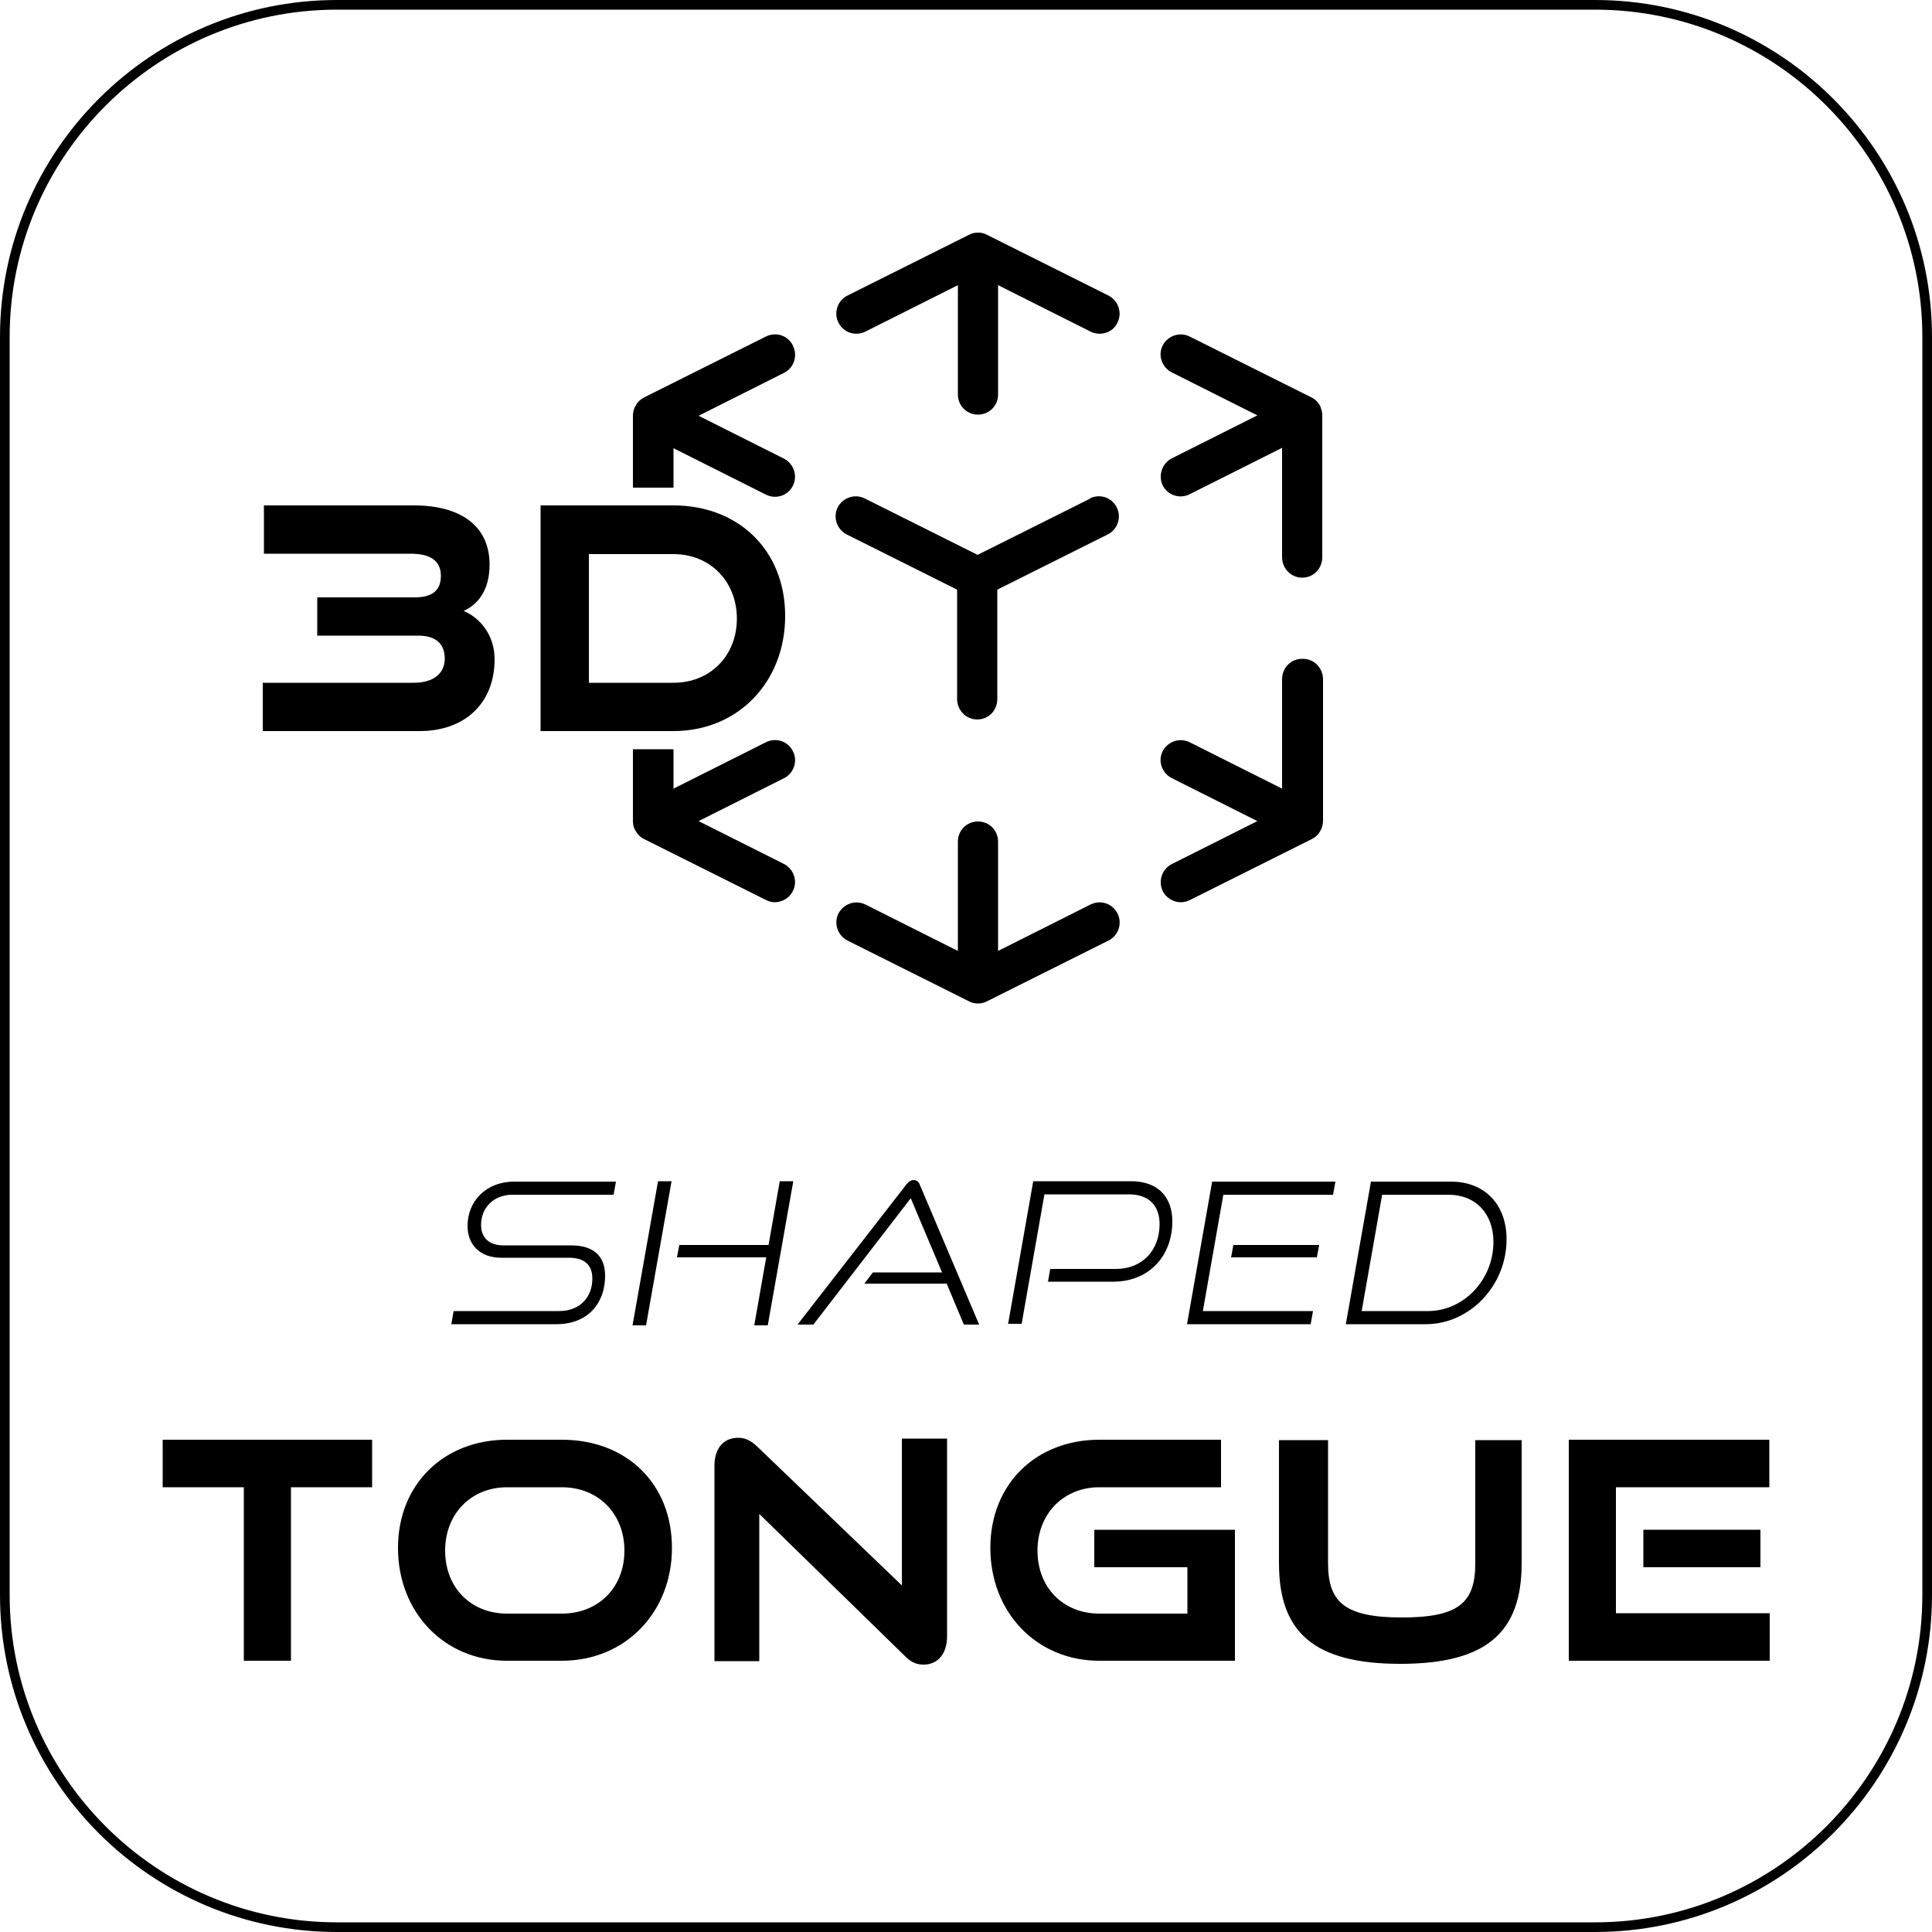
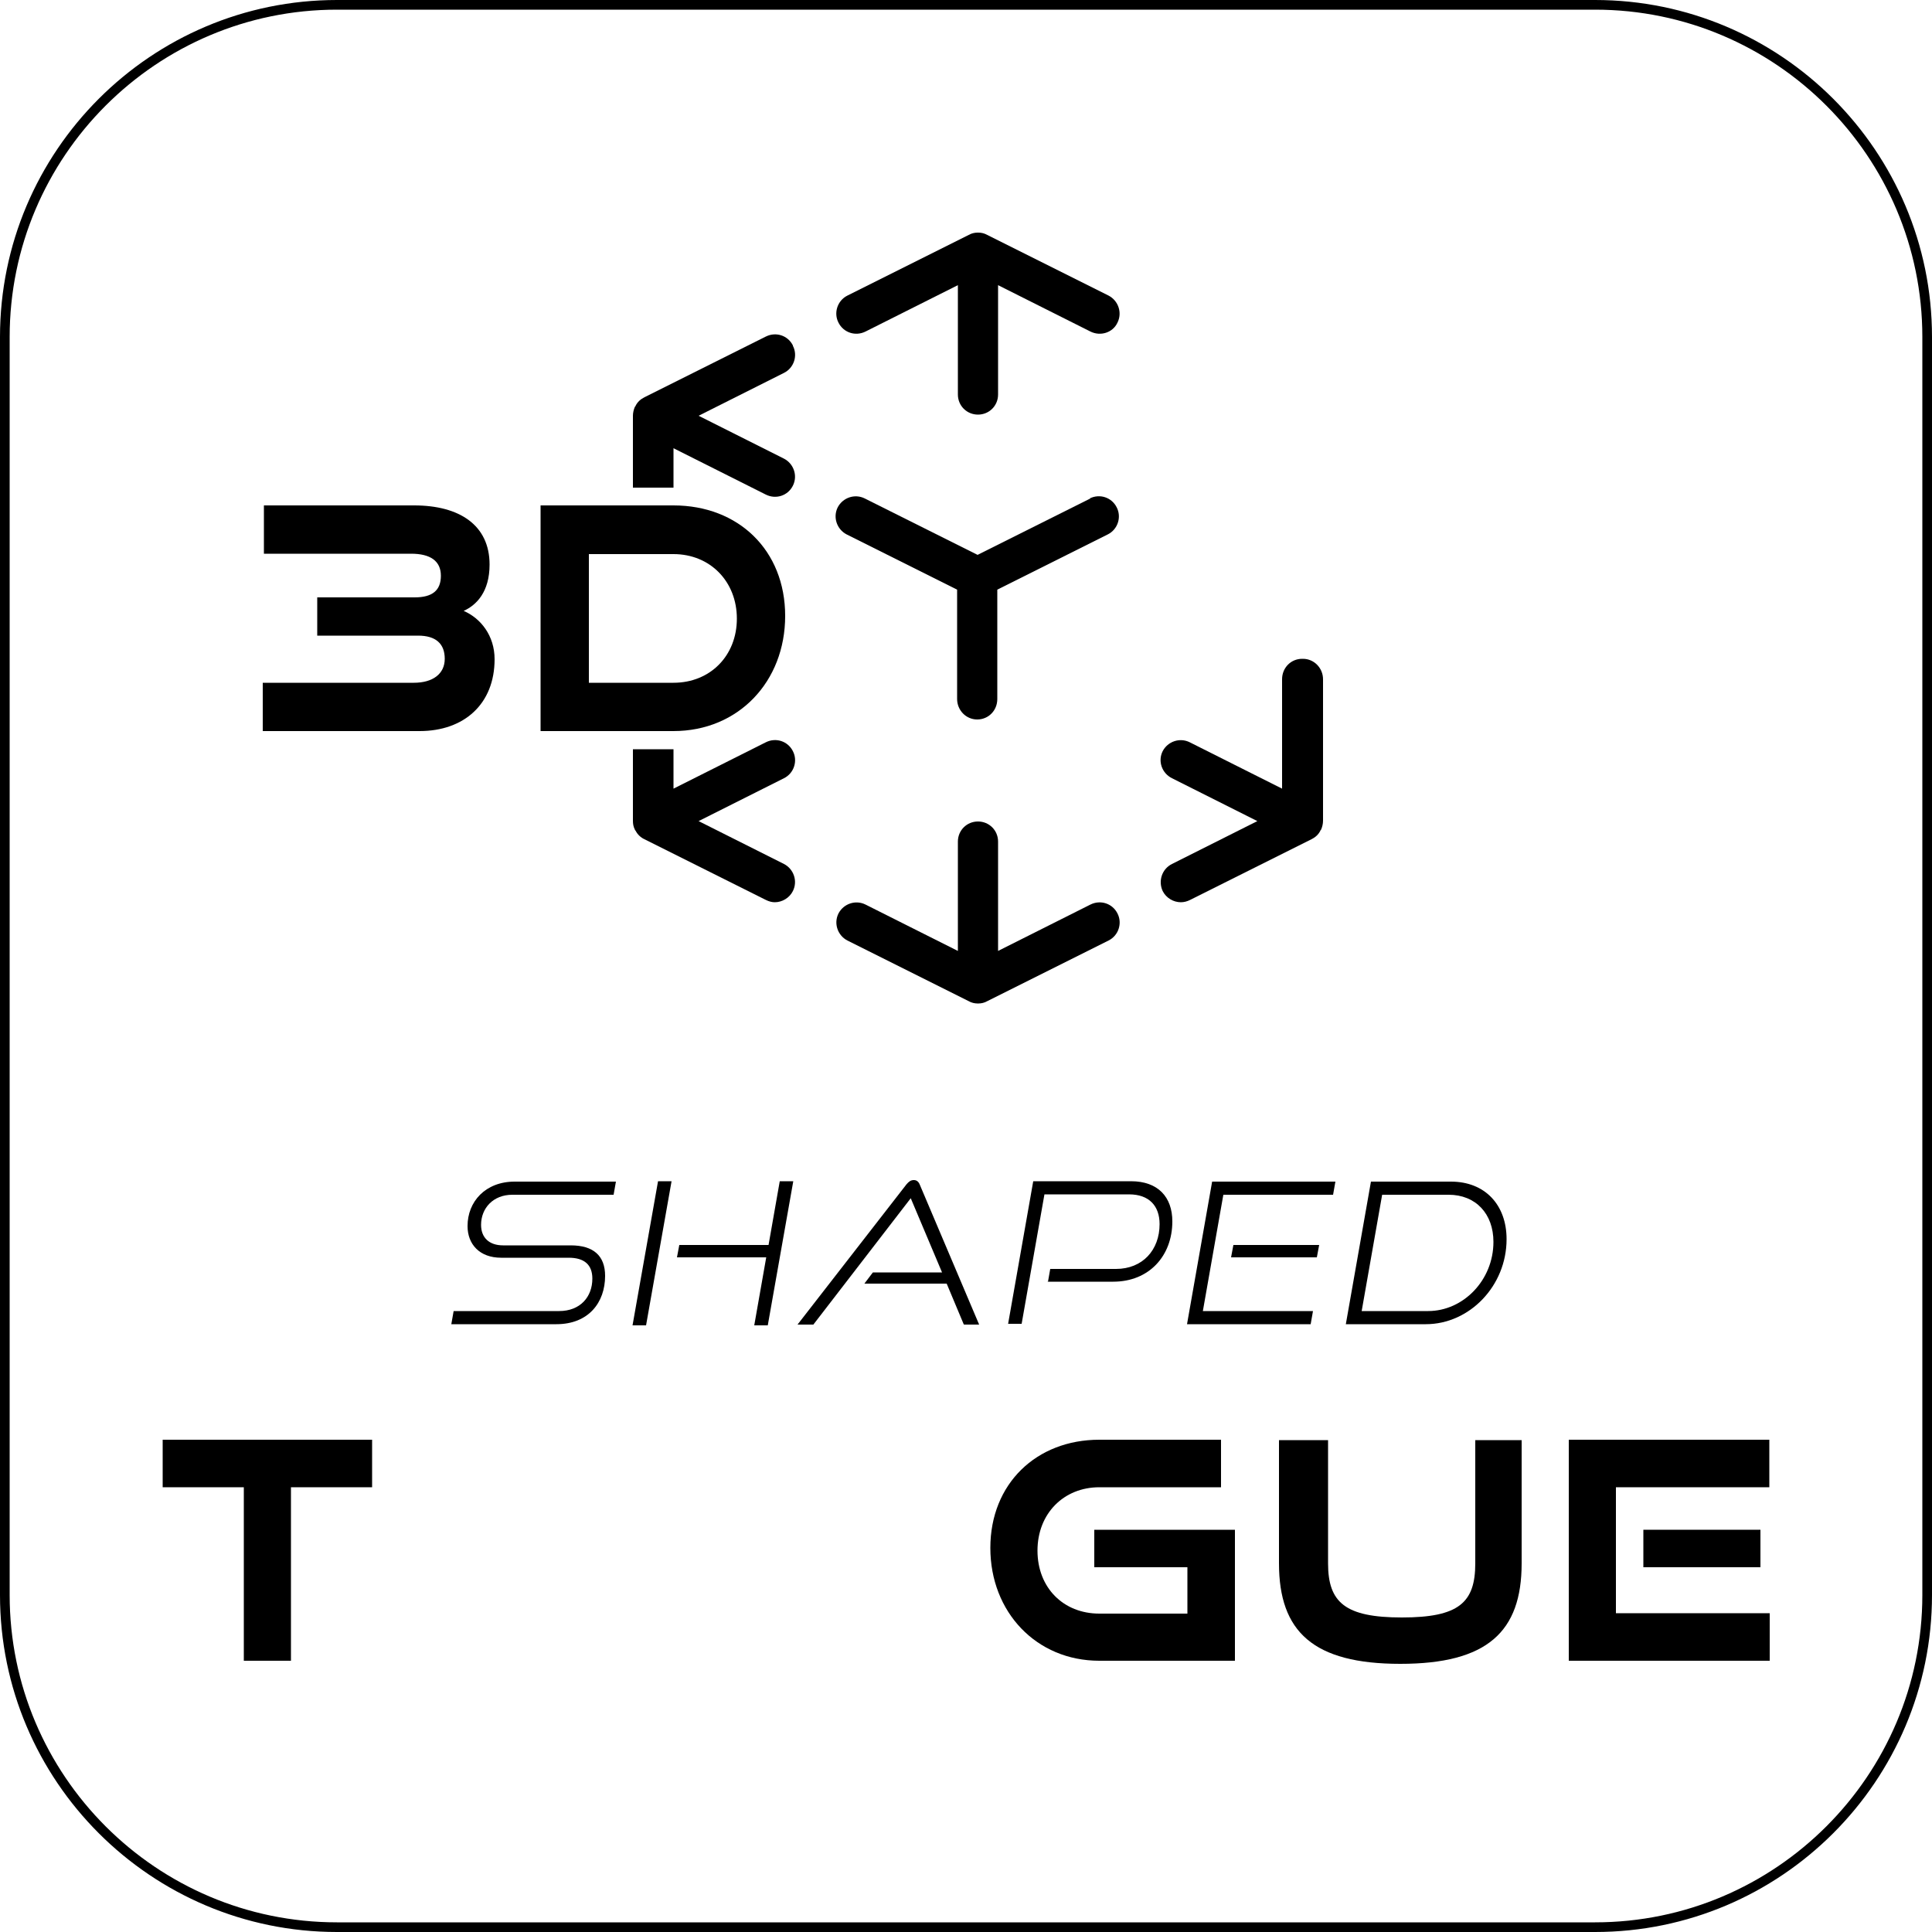
<svg xmlns="http://www.w3.org/2000/svg" viewBox="0 0 50 50" height="50" width="50" data-name="Layer 1" id="Layer_1">
  <path d="M41.28,50H8.72c-4.81,0-8.72-3.91-8.72-8.72V8.72C0,3.91,3.91,0,8.72,0h32.56c4.81,0,8.72,3.91,8.72,8.72v32.56c0,4.81-3.91,8.72-8.72,8.72ZM8.72.25C4.05.25.25,4.05.25,8.72v32.56c0,4.67,3.8,8.47,8.47,8.47h32.56c4.67,0,8.47-3.8,8.47-8.47V8.72c0-4.67-3.8-8.47-8.47-8.47H8.72Z" />
  <g>
    <g>
      <path d="M11.68,34.27l.06-.34h2.73c.55,0,.86-.37.86-.84,0-.36-.21-.54-.61-.54h-1.75c-.56,0-.87-.35-.87-.82,0-.63.46-1.15,1.22-1.15h2.62l-.06.34h-2.62c-.5,0-.81.35-.81.78,0,.33.21.53.57.53h1.75c.59,0,.89.27.89.79,0,.69-.43,1.25-1.26,1.25h-2.73Z" />
      <path d="M16.37,34.3l.66-3.73h.35l-.66,3.73h-.35ZM19.52,34.3l.31-1.76h-2.31l.06-.32h2.31l.29-1.65h.35l-.66,3.73h-.35Z" />
      <path d="M24.94,34.27l-.44-1.05h-2.13l.22-.29h1.79l-.81-1.92-2.52,3.27h-.41l2.82-3.63c.06-.07.11-.11.19-.11.07,0,.12.04.15.11l1.54,3.63h-.39Z" />
      <path d="M27.12,33.18l.06-.34h1.7c.69,0,1.13-.49,1.13-1.16,0-.47-.27-.77-.79-.77h-2.19l-.59,3.35h-.35l.65-3.69h2.53c.7,0,1.07.41,1.07,1.04,0,.89-.6,1.56-1.53,1.56h-1.7Z" />
      <path d="M30.72,34.27l.65-3.69h3.19l-.06.34h-2.84l-.53,3.01h2.85l-.06.34h-3.19ZM31.86,32.54l.06-.32h2.22l-.06.32h-2.22Z" />
      <path d="M34.83,34.27l.65-3.69h2.07c.88,0,1.44.6,1.44,1.49,0,1.21-.96,2.2-2.09,2.2h-2.07ZM36.96,33.93c.91,0,1.69-.8,1.69-1.79,0-.73-.46-1.22-1.16-1.22h-1.72l-.53,3.01h1.72Z" />
    </g>
    <g>
      <path d="M6.31,42.98v-4.49h-2.1v-1.23h5.42v1.23h-2.1v4.49h-1.23Z" />
-       <path d="M13.12,42.98c-1.63,0-2.82-1.26-2.82-2.92s1.2-2.8,2.82-2.8h1.42c1.68,0,2.85,1.14,2.85,2.8s-1.2,2.92-2.85,2.92h-1.42ZM14.54,41.76c.95,0,1.62-.68,1.62-1.63s-.67-1.64-1.62-1.64h-1.42c-.92,0-1.6.68-1.6,1.64s.67,1.63,1.6,1.63h1.42Z" />
-       <path d="M19.65,39.18v3.81h-1.16v-5.06c0-.45.24-.72.61-.72.18,0,.32.06.5.23l3.74,3.59v-3.8h1.17v5.12c0,.46-.25.73-.61.73-.19,0-.34-.07-.5-.24l-3.74-3.65Z" />
      <path d="M28.45,42.98c-1.63,0-2.82-1.26-2.82-2.92s1.19-2.8,2.82-2.8h3.15v1.23h-3.15c-.92,0-1.6.68-1.6,1.64s.67,1.63,1.6,1.63h2.28v-1.2h-2.41v-.97h3.64v3.39h-3.51Z" />
      <path d="M38.18,37.27h1.2v3.19c0,1.77-.89,2.6-3.14,2.6s-3.14-.83-3.14-2.6v-3.19h1.27v3.19c0,1.01.44,1.4,1.91,1.4s1.9-.38,1.9-1.4v-3.19Z" />
      <path d="M40.6,42.98v-5.72h5.19v1.23h-3.97v3.26h3.98v1.23h-5.2ZM42.53,40.56v-.97h3.03v.97h-3.03Z" />
    </g>
    <path d="M20.52,8.94c-.13-.26-.44-.36-.7-.23l-3.14,1.57c-.1.05-.18.12-.23.22h0s0,0,0,0c0,.01-.01.02-.02.03-.03.07-.05.15-.05.23v1.86h1.05v-1.02l2.39,1.2c.26.13.57.03.7-.23.13-.26.02-.57-.23-.7l-2.21-1.11,2.21-1.11c.26-.13.36-.45.23-.7Z" />
    <path d="M20.52,19.44c-.13-.26-.44-.36-.7-.23l-2.39,1.2v-1.02h-1.05v1.85c0,.08.01.15.05.23,0,.01.01.02.02.03h0c.05.1.14.18.23.22l3.14,1.57c.08.04.16.06.23.06.19,0,.38-.11.47-.29.13-.26.02-.57-.23-.7l-2.21-1.11,2.21-1.11c.26-.13.36-.45.23-.7Z" />
    <path d="M25.32,25.97c.08,0,.16-.02.23-.06l3.14-1.57c.26-.13.36-.45.23-.7-.13-.26-.44-.36-.7-.23l-2.39,1.2v-2.83c0-.29-.23-.52-.52-.52s-.52.23-.52.52v2.83l-2.39-1.2c-.26-.13-.57-.02-.7.23-.13.26-.02.57.23.7l3.14,1.57c.07.04.15.06.23.06" />
    <path d="M28.22,12.9l-2.92,1.46-2.92-1.46c-.26-.13-.57-.02-.7.23-.13.26-.02.57.23.7l2.86,1.43v2.83c0,.29.23.53.52.53s.52-.23.52-.53v-2.83l2.86-1.43c.26-.13.36-.45.23-.7-.13-.26-.44-.36-.7-.23Z" />
    <path d="M33.7,17.05c-.29,0-.52.23-.52.53v2.83l-2.39-1.2c-.26-.13-.57-.02-.7.23-.13.26-.02.57.24.7l2.21,1.11-2.21,1.11c-.26.13-.36.44-.24.7.09.18.28.29.47.29.08,0,.16-.02.24-.06l3.14-1.57c.1-.05.18-.12.23-.22h0s0,0,0,0c0-.01.01-.02.02-.03.03-.07.05-.15.05-.23v-3.66c0-.29-.23-.53-.52-.53Z" />
-     <path d="M34.18,10.53s-.01-.02-.02-.03h0c-.05-.1-.14-.18-.23-.22l-3.14-1.57c-.26-.13-.57-.02-.7.23-.13.26-.02.57.24.7l2.21,1.11-2.21,1.11c-.26.13-.36.45-.24.7.13.26.44.36.7.23l2.39-1.2v2.83c0,.29.23.53.52.53s.52-.23.52-.53v-3.66c0-.08-.01-.15-.05-.23Z" />
    <path d="M25.55,6.08c-.07-.04-.15-.06-.23-.06h-.02c-.08,0-.16.02-.23.06l-3.14,1.57c-.26.13-.36.45-.23.7.13.26.44.36.7.23l2.39-1.2v2.83c0,.29.23.52.52.52s.52-.23.52-.52v-2.83l2.39,1.2c.26.13.58.03.7-.23.13-.26.02-.57-.23-.7l-3.14-1.57Z" />
    <g>
      <path d="M6.8,18.92v-1.25h3.91c.49,0,.8-.23.8-.62s-.23-.6-.69-.6h-2.61v-.99h2.52c.46,0,.68-.18.68-.56s-.27-.57-.77-.57h-3.81v-1.25h3.89c1.17,0,1.95.51,1.95,1.53,0,.71-.34,1.05-.67,1.2.44.19.8.64.8,1.25,0,1.16-.79,1.86-1.94,1.86h-4.06Z" />
      <path d="M13.99,18.92v-5.84h3.44c1.68,0,2.89,1.16,2.89,2.86s-1.21,2.98-2.89,2.98h-3.44ZM17.43,17.67c.95,0,1.64-.7,1.64-1.66s-.69-1.67-1.64-1.67h-2.19v3.33h2.19Z" />
    </g>
  </g>
</svg>